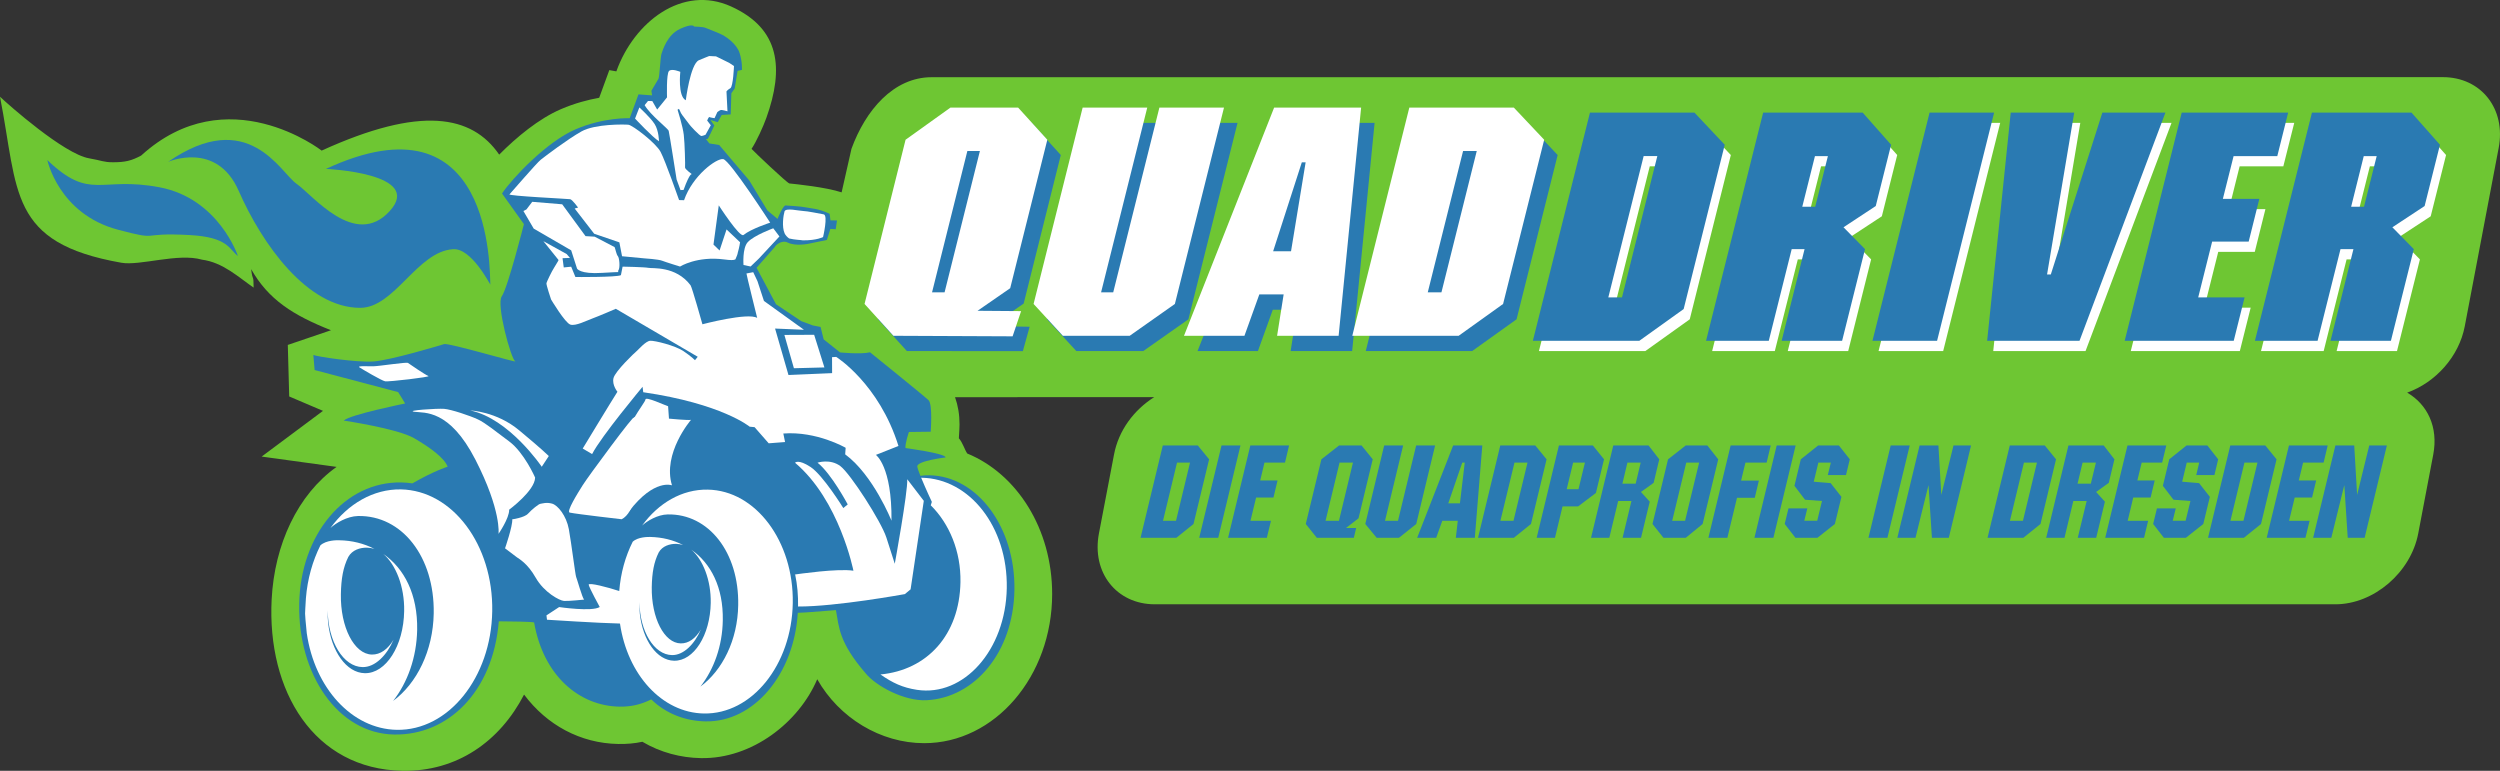
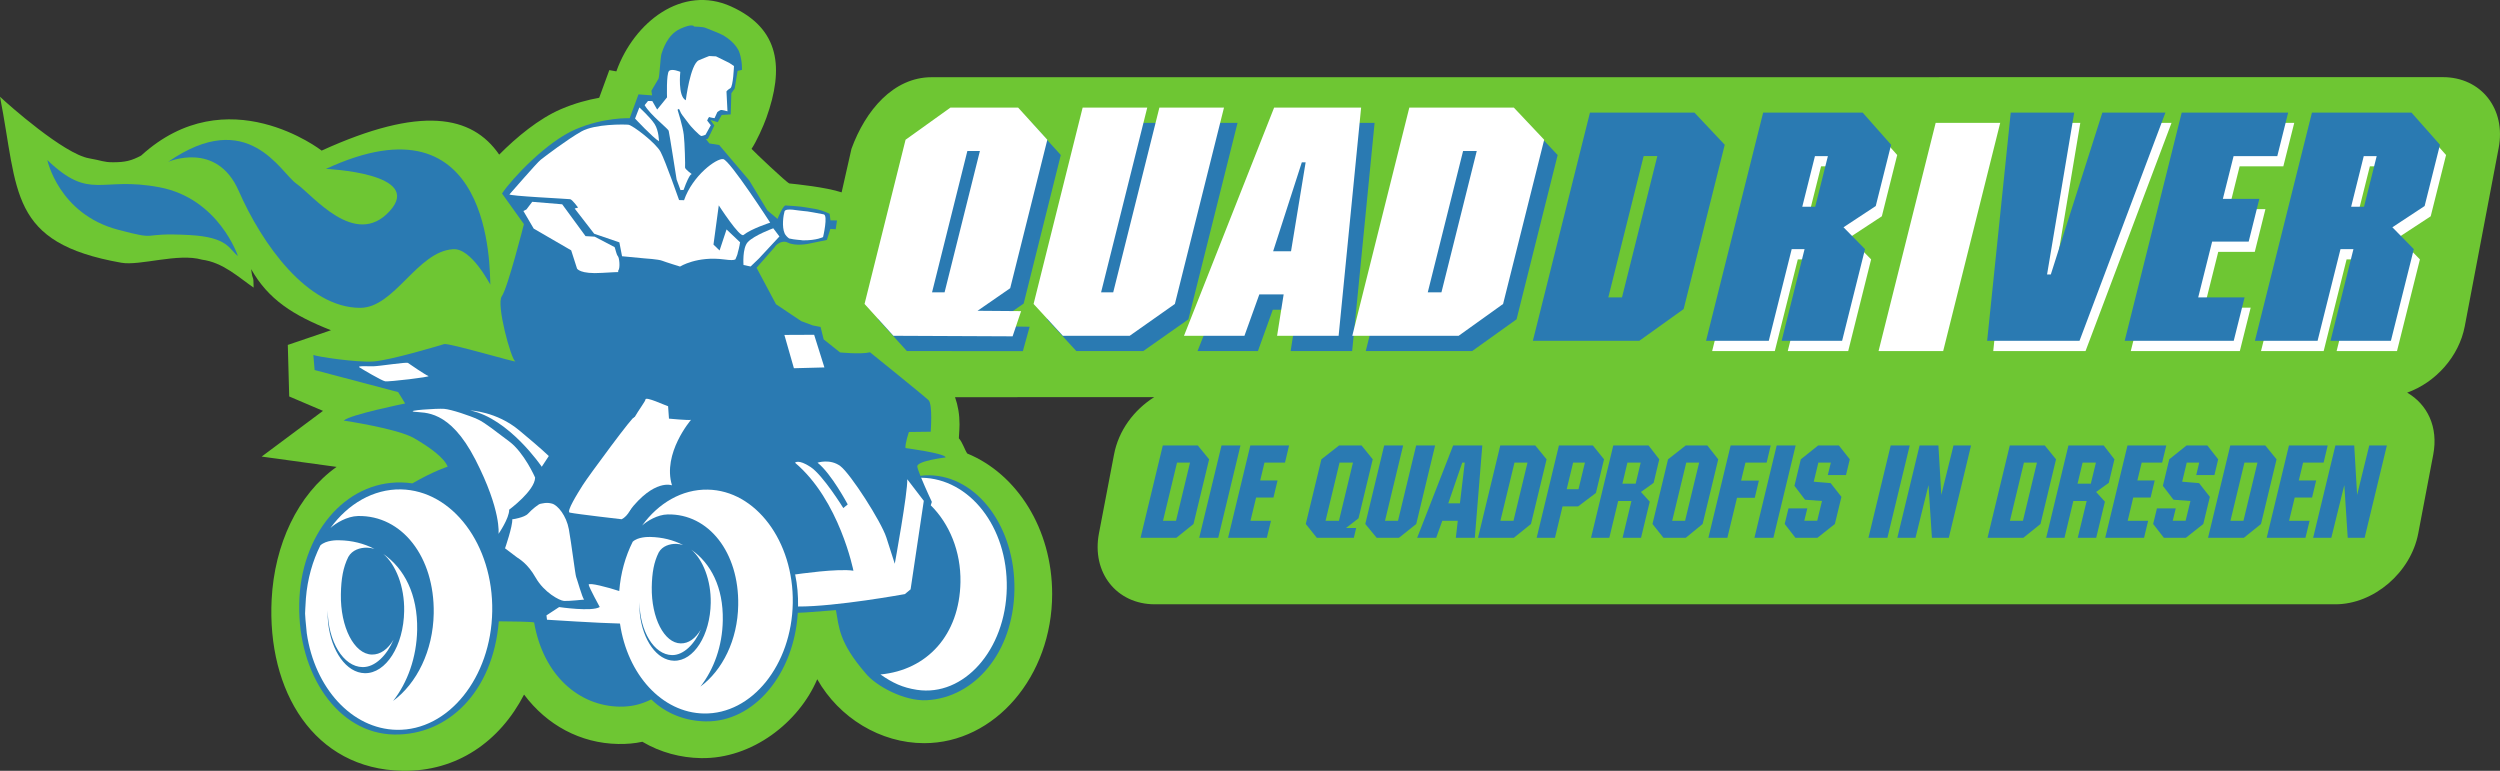
<svg xmlns="http://www.w3.org/2000/svg" version="1.1" id="Ebene_1" x="0px" y="0px" width="372.998px" height="115.003px" viewBox="0 0 372.998 115.003" enable-background="new 0 0 372.998 115.003" xml:space="preserve">
  <rect x="0" y="0" width="372.998" height="115.003" fill="#333333" stroke="none" />
  <g>
    <path fill="#6EC633" d="M121.93,101.34c-2.73,6.43-9.72,11.91-17.35,11.77c-2.98-0.049-6.02-0.83-8.74-2.439   c-1.14,0.25-2.33,0.35-3.6,0.33c-5.65-0.1-10.66-2.83-14.05-7.37c-3.62,7.011-10.04,11.511-18.14,11.37   c-13.22-0.24-20.22-11.891-19.52-25.58c0.42-8.16,3.86-15.62,9.69-19.76l-11.18-1.54l9.15-6.82l-5.04-2.149l-0.21-7.69l6.44-2.19   c-5.64-2.24-9.32-4.55-11.91-9.12c0.24,2.03,0.36,0.64,0.37,2.76c-2.26-1.55-4.57-3.76-7.71-4.17c-3.55-1.03-9.25,0.95-12.02,0.46   C1.23,36.23,2.78,28.63,0,14.43c1.25,1.2,9.58,8.56,13.29,9.19c1.91,0.33,2.14,0.59,3.57,0.59c1.83,0,2.76-0.23,4.2-1   c12.86-11.71,26.93-0.74,26.93-0.74c14.78-6.73,22.42-5.31,26.49,0.6c2.59-2.61,5.92-5.37,9.23-6.79c2.08-0.89,4.05-1.4,5.69-1.69   l1.51-4.13l1.05,0.19c2.62-7.35,9.84-12.99,17.13-9.68c7.34,3.33,7.87,9.28,5.26,16.59c-0.46,1.3-1.5,3.58-2.22,4.65   c0.38,0.43,5.22,5.03,5.64,5.16c0.91,0.09,5.5,0.56,7.8,1.33l1.47-6.5c2.08-5.71,6.25-10.68,11.96-10.68l225.471-0.01   c5.709,0,9.449,4.73,8.329,10.57l-5.06,26.61c-0.86,4.53-4.381,8.39-8.59,9.89c3.02,1.76,4.67,5.13,3.89,9.24l-2.24,11.77   c-1.11,5.84-6.649,10.57-12.36,10.57H172.3c-5.71,0-9.45-4.73-8.34-10.57l2.25-11.77c0.67-3.57,2.95-6.65,6-8.57l-29.72,0.01   c0.44,1.24,0.67,2.561,0.67,4.07c0,0.359-0.04,1.13-0.1,2.061c0.58,0.659,0.85,1.68,1.25,2.27c7.43,3.05,12.67,11.26,12.67,20.96   c0,12.29-8.55,22.26-19.1,22.26C131.38,110.88,125.19,107.109,121.93,101.34z" />
-     <path fill-rule="evenodd" clip-rule="evenodd" fill="#FFFFFF" d="M242.91,45.9h-2.04l5.271-21.08h2.039L242.91,45.9z    M252.109,47.64l6.131-24.51l-4.53-4.8h-15.58l-8.521,34.05h15.871L252.109,47.64z" />
    <path fill-rule="evenodd" clip-rule="evenodd" fill="#FFFFFF" d="M271.74,32.37h-1.93l1.89-7.55h1.92L271.74,32.37z M275.75,52.38   l3.42-13.68l-3.21-3.27l4.81-3.16l2.291-9.14l-4.24-4.8h-14.86l-8.51,34.05h9.35l3.431-13.68h1.92l-3.42,13.68H275.75z" />
    <polygon fill="#FFFFFF" points="289.92,52.38 298.43,18.33 288.8,18.33 280.279,52.38  " />
    <polygon fill="#FFFFFF" points="323.99,18.33 314.58,18.33 306.891,42.48 306.33,42.48 310.38,18.33 300.91,18.33 297.391,52.38    311.16,52.38  " />
    <polygon fill="#FFFFFF" points="334.18,52.38 335.8,45.9 328.88,45.9 330.96,37.58 336.41,37.58 338,31.2 332.561,31.2    334.15,24.82 340.67,24.82 342.3,18.33 326.42,18.33 317.91,52.38  " />
    <path fill-rule="evenodd" clip-rule="evenodd" fill="#FFFFFF" d="M353.62,32.37h-1.931l1.891-7.55h1.93L353.62,32.37z    M357.63,52.38l3.42-13.68l-3.21-3.27l4.82-3.16l2.29-9.14l-4.25-4.8H345.85l-8.51,34.05h9.35l3.42-13.68h1.931l-3.42,13.68H357.63   z" />
    <path fill="#2A7AB2" d="M48.63,25.2c0,0,14.71,0.62,9.5,6.31c-5.17,5.64-11.47-2.42-13.9-4.1c-2.42-1.68-7.16-11.55-19.15-3.26   c0,0,7.24-3.19,10.53,4.32c3.47,7.92,10.23,17.47,18.14,17.46c5.13-0.01,8.49-8.41,13.85-8.75c2.75-0.2,5.51,5.29,5.56,5.28   C73.03,40.34,73.61,13.61,48.63,25.2z" />
    <path fill="#2A7AB2" d="M23.79,27.94c-8.88-1.68-10.27,2.11-16.73-4.06c0,0,1.71,8.06,10.53,10.39c6.59,1.75,2.85,0.37,10.69,0.8   c5.77,0.31,5.89,2.11,7.21,3.12C35.52,38.24,32.67,29.62,23.79,27.94z" />
    <path fill="#2A7AB2" d="M74.42,92.7c1.75,0.01,4.87,0.05,5.27,0.17c1.39,8.01,6.79,12.45,12.7,12.56c1.77,0.03,3.21-0.31,4.78-1.08   c2.19,2.141,5.12,3.23,8.1,3.28c7.21,0.13,13.21-7.04,13.76-16.2l1.25-0.06l4.44-0.341c0.47,2.561,0.43,4.781,4.4,9.391   c1.5,1.891,5.78,4.23,9.14,4.051c7.15-0.371,12.94-7.131,13.09-16.451c0.16-9.319-5.51-16.979-12.67-17.109   c-0.46-0.01-0.9,0.02-1.36,0.08c-0.25-0.631-0.44-1.16-0.46-1.391c-0.08-0.84,4.22-1.35,4.22-1.35c0.01-0.609-5.98-1.4-5.98-1.4   c-0.09-0.66,0.51-2.399,0.51-2.399l3.25-0.04c0,0,0.32-4.08-0.32-4.7c-0.63-0.62-8.73-7.15-8.73-7.15   c-1.37,0.33-4.47,0.02-4.47,0.02l-2.45-1.95l-0.46-1.85l-1.17-0.23l-1.72-0.64l-3.76-2.52l-2.9-5.44l2.73-3.11   c0.06-0.21,1.02-1.11,1.92-0.65c1.2,0.6,3.17,0.16,3.17,0.16l2.67-0.55l0.52-1.65l0.8,0.05l0.19-1.31l-0.97-0.01l-0.13-0.99   c-1.85-0.84-2.61-0.75-3.41-0.93c-0.82-0.18-3.07-0.3-3.07-0.3c-0.42-0.23-1.29,2-1.29,2l-1.51-1.26l-2.72-4.49l-4.48-5.28   l-1.46-0.23l-0.51-0.64l0.28-0.05l0.41-0.8l0.56-1.19L106,17.9l1.09,0.33l0.59-1.08l1.34-0.08l0.1-3.17l0.49-0.68l0.44-2.65   l0.65-0.14c0,0,0.07-1.24-0.36-2.54c-0.42-1.3-1.87-2.29-2.41-2.61c-0.54-0.31-2.32-0.98-2.71-1.14c-0.39-0.15-1.66-0.18-1.66-0.18   s-0.14-0.55-2.08,0.34c-1.94,0.89-2.6,3.19-2.78,3.71c-0.18,0.52-0.29,3.47-0.46,3.75l-1.05,1.78l0.1,0.69l-2.03-0.15l-1.31,3.56   c0,0-3.79-0.18-8.07,1.65c-4.28,1.84-9.41,7.24-10.98,9.58l3.27,4.57c0,0-2.43,9.56-3.3,10.76c-0.87,1.2,1.37,9.34,1.99,9.7   c0.61,0.36-9.92-2.78-10.6-2.56c-0.69,0.22-7.97,2.4-10.52,2.59c-2.55,0.18-8.48-0.73-8.99-0.97l0.19,2.25L59.4,58.5   c0,0,0.93,1.471,1.04,1.7c0,0-8.18,1.649-9.16,2.55c0,0,8.02,1.189,10.49,2.62c2.47,1.43,4.53,2.97,5.02,4.26   c0,0-2.03,0.62-5.26,2.49c-0.53-0.08-1.12-0.13-1.67-0.14c-8.39-0.15-15.05,7.72-15.22,18.18c-0.18,10.449,5.77,19.279,14.15,19.43   C66.82,109.74,73.56,103.24,74.42,92.7z" />
    <path fill="#FFFFFF" d="M95.39,16.03l-0.64,1.66c0,0,2.62,2.81,3.57,3.39c0,0-0.02-1.59-0.65-2.57   C97.04,17.52,95.39,16.03,95.39,16.03z" />
    <path fill="#FFFFFF" d="M104.57,93.92c-0.93,2.18-2.58,3.85-4.31,3.82c-2.68-0.051-4.8-3.54-4.85-7.881   c0,0.591-0.01,1.15,0.05,1.711c0.44,3.959,2.55,6.97,5.11,7.01c2.94,0.061,5.39-3.801,5.47-8.62c0.06-3.42-1.18-6.489-2.9-7.95   c2.91,2.02,4.79,5.61,4.7,10.54c-0.06,3.87-1.35,7.351-3.34,9.89c3.29-2.43,5.56-6.949,5.64-12.16   c0.14-7.869-4.41-13.649-10.52-13.529c-1.53,0.029-3.07,0.98-3.82,1.66c2.43-3.35,5.95-5.43,9.79-5.36   c7.16,0.12,12.85,7.71,12.69,16.931c-0.16,9.229-6.1,16.6-13.26,16.47c-6.26-0.11-11.41-5.82-12.52-13.421   c-3.07-0.059-10.89-0.569-10.89-0.569l-0.08-0.649l1.89-1.24c0,0,4.91,0.729,6.06-0.01c0,0-1.54-2.801-1.65-3.32   c-0.07-0.391,2.94,0.4,4.56,0.939c0.21-2.699,0.92-5.189,2.01-7.359c0.8-0.74,2.31-0.711,2.61-0.711   c1.79,0.041,3.42,0.44,4.9,1.201c-0.31-0.101-0.72-0.16-1.04-0.17c-0.94-0.011-2.04,0.31-2.59,1.279c-0.73,1.46-1,3.051-1.04,5.18   c-0.07,4.59,1.86,8.351,4.32,8.391C102.72,96.02,103.77,95.27,104.57,93.92z" />
    <path fill="#FFFFFF" d="M131.36,100.63c1.84,1.271,3.3,1.96,5.44,2.29c7.01,1.07,13.25-5.96,13.41-15.17s-5.6-16.34-12.68-16.471   h-0.09c0.64,1.57,1.59,3.601,1.59,3.601l-0.16,0.511c2.78,2.75,4.51,6.879,4.43,11.459C143.16,94.74,138.33,99.971,131.36,100.63z" />
    <path fill-rule="evenodd" clip-rule="evenodd" fill="#FFFFFF" d="M104.26,8.99c0.35-0.16,1.55-0.63,1.55-0.63l1.02,0.05l1.97,0.97   l0.71,0.47c0,0-0.12,3.07-0.54,3.31c-0.41,0.23-0.58,0.48-0.58,0.48l0.15,2.97c0,0-0.85-0.26-1.02-0.19   c-0.17,0.06-0.49,0.3-0.49,0.3l-0.42,0.91c0,0-0.61-0.08-0.75-0.16c-0.13-0.07-0.35,0.52-0.35,0.52l0.54,0.7l-0.78,1.41   c0,0-0.34,0.16-0.61,0.19c-0.27,0.03-1.79-1.65-1.86-1.79c-0.07-0.14-1.17-1.49-1.2-1.63c-0.04-0.14-0.3-0.63-0.3-0.63l-0.21,0.13   c0,0,0.79,2.49,0.93,3.75c0.15,1.27,0.23,4.62,0.19,4.87c-0.03,0.24,1.04,1.02,1.04,1.02s-0.26-0.44-1.26,2.33l-0.46,0.02   l-0.58-1.58c0,0-1.08-6.9-1.18-7.25c-0.09-0.35-2.73-2.35-3.59-3.84l0.5-0.62l0.64,0.01l0.73,1.27l1.47-1.82   c0,0-0.12-3.53,0.3-3.94c0.43-0.41,1.68,0.13,1.68,0.13s-0.4,3.65,0.82,4.24C102.32,14.96,102.99,9.59,104.26,8.99z" />
-     <path fill-rule="evenodd" clip-rule="evenodd" fill="#FFFFFF" d="M112.38,40.61l0.63,1.33l0.97,2.96l5.97,4.3l-4.31-0.18l2,6.93   l6.51-0.28l-0.01-2.38l0.62-0.04c0,0,6.39,3.99,9.29,13.29l-3.37,1.33c0,0,2.41,1.67,2.33,9.819c0,0-2.72-6.819-6.91-9.899   l0.07-0.979c0,0-4.31-2.511-9.3-2.131l0.26,1.271l-2.44,0.19l-2.11-2.41l-0.73-0.07c0,0-4.14-3.43-15.88-5.141l-0.1-0.81   c0,0-6.19,7.41-7.53,10.04l-1.4-0.83c0,0,4.37-7.21,5.18-8.47c0,0-0.83-1-0.59-2.03c0.25-1.04,3.18-3.82,3.47-4.05   c0.28-0.23,1.33-1.48,2.01-1.53c0.68-0.04,3.72,0.71,4.95,1.54s1.73,1.36,1.73,1.36l0.41-0.51l-12.22-7.16c0,0-2.57,1.11-3.48,1.44   c-0.91,0.33-2.51,1.17-3.3,0.92c-0.79-0.24-2.88-3.75-2.88-3.75s-0.75-2.21-0.69-2.44c0.06-0.23,0.76-1.72,1.17-2.35   c0.41-0.63,0.64-1.09,0.64-1.09l-2.27-2.82l3.47,1.92l0.5,0.58l-1.11,0.04l0.18,1.38l1.11-0.11l0.63,1.54c0,0,6.22,0.05,6.79-0.28   l0.25-1.27c0,0,3.28,0.06,3.85,0.18c0.56,0.13,4.08-0.33,6.29,2.6c0.22,0.29,1.77,5.82,1.77,5.82s6.77-1.79,8.17-0.95   c0,0-1.65-6.63-1.6-6.63L112.38,40.61z" />
    <path fill="#FFFFFF" d="M110.93,39.54c0,0-0.2-2.51,0.64-3.42c0.95-1.02,3.8-2.06,3.8-2.06l0.92,1.22l-3.08,3.31l-1.22,1.17   L110.93,39.54z" />
    <path fill="#FFFFFF" d="M96.3,59.609c0-0.51,2.94,0.881,3.38,1l0.13,1.851c0,0,2.9,0.28,3.29,0.181c0,0-4.3,4.989-2.84,9.77   c0,0-2.63-1.051-6.4,3.869c0,0-0.77-5.359-0.93-8.779C92.76,64.08,96.29,60.12,96.3,59.609z" />
    <path fill="#FFFFFF" d="M94.55,62.37c1.34-2.05,2.03,13.22-1.8,15.101c0,0-6.57-0.75-7.74-0.99c-0.57-0.11,1.18-2.891,1.93-4.09   C87.68,71.189,94.93,61.37,94.55,62.37z" />
    <path fill="#FFFFFF" d="M82.37,75.141c0.84,0.229,2.13,1.789,2.5,3.81c0.37,2.01,0.97,6.88,1.09,7.13   c0.12,0.26,0.92,3.15,1.19,3.38c0,0-2.32,0.24-3,0.2c-0.68-0.051-2.97-1.27-4.22-3.46c-1.24-2.19-2.52-2.83-2.82-3.06l-1.76-1.33   c0,0,1.15-3.311,1.08-4.33c0,0,1.8-0.24,2.35-0.84c0.55-0.611,1.59-1.451,1.84-1.471C80.87,75.141,81.52,74.9,82.37,75.141z" />
    <path fill="#FFFFFF" d="M60.87,54.15c0.22,0.16,2.63,1.81,3.05,1.95s-5.93,0.89-6.46,0.79c-0.53-0.1-3.43-1.82-3.83-2.08   c-0.39-0.25,1.18-0.16,2.06-0.16C56.57,54.64,60.65,53.99,60.87,54.15z" />
    <path fill="#FFFFFF" d="M61.84,61.439c1.47,0.201,5.21-0.43,9.1,7.16s3.44,11.051,3.44,11.051s1.62-2.34,1.59-3.61   c0,0,3.84-2.83,3.87-4.79c0,0-1.63-3.73-3.87-5.391c-2.23-1.659-3.52-2.729-4.64-3.27s-4.05-1.52-5.07-1.59   C65.24,60.92,60.37,61.24,61.84,61.439z" />
    <path fill="#FFFFFF" d="M81.88,68.04l-1.05,1.601c0,0-4.86-7.201-10.67-8.4c0,0,3.91,0.13,7.31,2.97   C80.88,67.04,81.88,68.04,81.88,68.04z" />
    <path fill="#FFFFFF" d="M98.79,38.9c0.56,0.22,2.67,0.87,2.67,0.87s2.53-1.6,6.6-1.06c0.9,0.12,1.42,0.13,1.66-0.01   c0.2-0.51,0.31-0.66,0.37-1.06c0.2-0.63,0.33-1.49,0.33-1.49l-2.02-1.92l-1.04,3.14l-0.91-0.88l0.79-5.85c0,0,3.14,4.87,3.69,4.42   c1.16-0.94,3.98-1.84,3.98-1.84s-6.01-9.3-7-9.48c-1-0.17-4.58,2.45-5.85,6.13l-0.74-0.02c0,0-2.04-5.83-2.76-7.19   c-0.72-1.36-4.19-3.99-4.8-4.05c-0.61-0.06-4.98-0.14-7.01,1c-2.04,1.14-5.45,3.73-6.07,4.22c-0.62,0.49-4.4,4.9-4.66,5.16   c-0.26,0.25,8.71,0.67,9.05,0.73c0.33,0.06,1.18,1.25,1.18,1.25l-0.51,0.14l2.91,3.76l3.76,1.29l0.4,2.07l3.37,0.32   C96.18,38.55,98.24,38.68,98.79,38.9z" />
    <path fill="#FFFFFF" d="M118.55,85.721c0.49-0.07,6.49-0.941,8.78-0.57c0,0-2.07-10.51-8.71-16.11c0,0,0.45-0.59,2.31,0.63   c1.86,1.221,4.89,6.13,4.89,6.13l0.66-0.54c0,0-2.45-4.619-4.51-6.23c0,0,1.89-0.629,3.41,0.511c1.52,1.149,6.08,8.25,6.86,10.64   c0.78,2.391,1.26,3.93,1.26,3.93s1.96-10.719,1.86-12.609l2.47,3.221l-1.97,13.209L135,88.641c0,0-10.29,1.879-15.93,1.85   c0.03-1.641-0.11-3.25-0.43-4.76L118.55,85.721z" />
    <polygon fill="#FFFFFF" points="121.47,49.95 117.03,49.97 118.45,54.94 123,54.82  " />
    <path fill="#FFFFFF" d="M122.8,35.37c0,0-0.94,0.51-3.01,0.49c-0.32-0.07-1.14-0.06-2.05-0.28c-0.25-0.17-0.55-0.48-0.67-0.75   c-0.45-0.98-0.19-2.73-0.02-3.29c0.17-0.58,2.2-0.07,2.79-0.06c0.59,0.01,2.36,0.38,3.05,0.5C123.58,32.09,122.8,35.37,122.8,35.37   z" />
    <path fill="#FFFFFF" d="M79.41,30.11l-0.87,1.14l-0.45,0.23l1.54,2.63l5.59,3.24l0.87,2.71c0,0,0.38,0.88,3.79,0.65   c3.4-0.23,2.09,0.04,2.38-0.36c0.29-0.4,0.15-1.91-0.08-2.14c-0.22-0.24-0.37-1.11-0.48-1.34l-2.98-1.56l-1.36-0.08l-3.48-4.75   L79.41,30.11z" />
    <path fill="#FFFFFF" d="M58.72,95.439c-1,2.34-2.77,4.131-4.63,4.09c-2.87-0.049-5.14-3.799-5.2-8.449   c-0.01,0.63-0.01,1.22,0.06,1.83c0.47,4.25,2.72,7.48,5.48,7.529c3.15,0.061,5.79-4.09,5.87-9.26c0.07-3.67-1.26-6.97-3.12-8.539   c3.14,2.17,5.15,6.029,5.06,11.33c-0.08,4.149-1.45,7.889-3.59,10.609c3.53-2.609,5.96-7.46,6.06-13.061   c0.14-8.439-4.74-14.66-11.3-14.529c-1.64,0.039-3.3,1.06-4.11,1.789c2.62-3.6,6.4-5.829,10.51-5.76   c7.7,0.141,13.8,8.28,13.63,18.181c-0.16,9.909-6.54,17.829-14.24,17.69c-6.71-0.121-12.25-6.25-13.43-14.41   c-0.36-3.801-0.27-2.291-0.13-5.211c0.23-2.899,1-5.58,2.16-7.899c0.87-0.8,2.48-0.771,2.81-0.761   c1.92,0.031,3.66,0.471,5.25,1.281c-0.32-0.101-0.77-0.17-1.11-0.181c-1.01-0.01-2.19,0.33-2.78,1.38   c-0.78,1.561-1.07,3.27-1.11,5.561c-0.09,4.93,1.99,8.959,4.63,9.01C56.74,97.68,57.86,96.88,58.72,95.439z" />
    <path fill-rule="evenodd" clip-rule="evenodd" fill="#2A7AB2" d="M175.46,77.7h-1.94l2.09-8.681h1.94L175.46,77.7z M178.07,78.18   l2.33-9.65l-1.69-2.069h-5.22l-3.32,13.78h5.34L178.07,78.18z M181.76,80.24l3.32-13.78h-2.83l-3.33,13.78H181.76z M189.01,80.24   l0.62-2.54h-3.06l0.84-3.47H190l0.609-2.541h-2.59l0.641-2.67h3.061l0.609-2.56h-5.78l-3.32,13.78H189.01z M199.77,77.7h-2   l2.09-8.681h2L199.77,77.7z M201.99,80.24l0.35-1.461h-1.52l1.869-1.449l2.121-8.801l-1.67-2.069h-3.351l-2.64,2.069l-2.33,9.65   l1.65,2.061H201.99z M211.3,78.18l2.82-11.72h-2.83l-2.71,11.24h-1.939l2.709-11.24h-2.83L203.7,78.18l1.7,2.061h3.32L211.3,78.18z    M217.82,75.1h-1.74l2.09-6.08h0.37L217.82,75.1z M220.04,80.24l1.12-13.78h-4.35l-5.371,13.78h2.84l0.91-2.54h2.311l-0.29,2.54   H220.04z M225.811,77.7h-1.951l2.101-8.681h1.94L225.811,77.7z M228.42,78.18l2.33-9.65l-1.689-2.069h-5.221l-3.32,13.78h5.34   L228.42,78.18z M235.51,72.99h-1.76l0.96-3.971h1.761L235.51,72.99z M238.109,73.55l1.211-5.021l-1.67-2.069h-5.061l-3.32,13.78   H232l1.13-4.69h2.33L238.109,73.55z M244.04,72.16h-1.979l0.75-3.141h1.979L244.04,72.16z M244.84,80.24l1.301-5.391L244.83,73.4   l1.891-1.36l0.84-3.511l-1.601-2.069h-5.26l-3.32,13.78h2.729l1.32-5.49h1.98l-1.32,5.49H244.84z M251.41,77.7h-1.92l2.1-8.681   h1.92L251.41,77.7z M254.029,78.18l2.33-9.65l-1.629-2.069h-3.221l-2.64,2.069l-2.32,9.65l1.64,2.061h3.32L254.029,78.18z    M263.58,69.02l0.609-2.56h-5.979l-3.319,13.78h2.83l1.439-5.971h2.65l0.609-2.56h-2.65l0.65-2.69H263.58z M264.59,80.24   l3.32-13.78h-2.83l-3.32,13.78H264.59z M273.76,78.18l0.98-4.05l-1.61-2.05l-2.521-0.21l0.69-2.851h1.86l-0.45,1.86h2.71   l0.57-2.351l-1.631-2.069h-3.09l-2.59,2.069l-0.949,3.961l1.58,2.07l2.529,0.189l-0.71,2.95h-1.93l0.45-1.841h-2.811l-0.561,2.32   l1.601,2.061h3.28L273.76,78.18z M281.6,80.24l3.33-13.78h-2.84l-3.32,13.78H281.6z M290.76,80.24l3.32-13.78h-2.62l-1.819,7.38   l-0.431-7.38h-2.81l-3.32,13.78h2.71l1.94-7.87l0.51,7.87H290.76z M301.82,77.7h-1.94l2.091-8.681h1.939L301.82,77.7z    M304.439,78.18l2.32-9.65l-1.68-2.069h-5.221l-3.319,13.78h5.34L304.439,78.18z M311.95,72.16h-1.979l0.75-3.141h1.989   L311.95,72.16z M312.75,80.24l1.3-5.391l-1.31-1.449l1.89-1.36l0.841-3.511l-1.601-2.069h-5.261l-3.319,13.78h2.729l1.32-5.49h1.99   L310,80.24H312.75z M319.891,80.24l0.609-2.54h-3.05l0.829-3.47h2.591l0.61-2.541h-2.59l0.649-2.67h3.05l0.62-2.56h-5.79   l-3.32,13.78H319.891z M328.73,78.18l0.979-4.05l-1.61-2.05l-2.52-0.21l0.68-2.851h1.86l-0.44,1.86h2.711l0.56-2.351l-1.62-2.069   h-3.1l-2.58,2.069l-0.95,3.961l1.579,2.07l2.531,0.189l-0.721,2.95h-1.92l0.45-1.841h-2.81l-0.561,2.32l1.6,2.061h3.28   L328.73,78.18z M334.721,77.7h-1.941l2.091-8.681h1.94L334.721,77.7z M337.34,78.18l2.32-9.65l-1.68-2.069h-5.221l-3.32,13.78h5.34   L337.34,78.18z M343.971,80.24l0.619-2.54h-3.061l0.841-3.47h2.59l0.61-2.541h-2.59l0.64-2.67h3.06l0.61-2.56h-5.78l-3.32,13.78   H343.971z M352.8,80.24l3.32-13.78h-2.63l-1.811,7.38l-0.43-7.38h-2.811l-3.319,13.78h2.71l1.939-7.87l0.51,7.87H352.8z" />
    <polygon fill="#2A7AB2" points="177.31,47.64 184.64,18.33 175,18.33 168.11,45.9 166.29,45.9 173.18,18.33 163.55,18.33    156.22,47.64 160.59,52.38 170.57,52.38  " />
    <path fill-rule="evenodd" clip-rule="evenodd" fill="#2A7AB2" d="M194.63,39.77h-2.659l4.279-13.27h0.57L194.63,39.77z    M201.74,52.38l3.35-34.05h-12.98L178.67,52.38h9.01l2.221-6.17h3.629l-0.969,6.17H201.74z" />
    <path fill-rule="evenodd" clip-rule="evenodd" fill="#2A7AB2" d="M217.07,45.9h-2.041l5.271-21.08h2.04L217.07,45.9z M226.27,47.64   l6.131-24.51l-4.53-4.8h-15.58l-8.521,34.05h15.871L226.27,47.64z" />
    <path fill-rule="evenodd" clip-rule="evenodd" fill="#2A7AB2" d="M242,44.37h-2.04l5.271-21.08h2.039L242,44.37z M251.2,46.11   l6.13-24.51l-4.52-4.8h-15.59L228.7,50.85h15.88L251.2,46.11z" />
    <path fill-rule="evenodd" clip-rule="evenodd" fill="#2A7AB2" d="M270.83,30.84h-1.93l1.89-7.55h1.931L270.83,30.84z M274.84,50.85   l3.42-13.68l-3.21-3.26l4.81-3.17l2.291-9.14l-4.24-4.8h-14.85l-8.521,34.05h9.36l3.42-13.68h1.92l-3.42,13.68H274.84z" />
-     <polygon fill="#2A7AB2" points="289.01,50.85 297.52,16.8 287.891,16.8 279.37,50.85  " />
    <polygon fill="#2A7AB2" points="323.08,16.8 313.67,16.8 305.98,40.95 305.42,40.95 309.471,16.8 300,16.8 296.48,50.85    310.26,50.85  " />
    <polygon fill="#2A7AB2" points="333.27,50.85 334.891,44.37 327.971,44.37 330.05,36.05 335.5,36.05 337.09,29.67 331.65,29.67    333.25,23.29 339.77,23.29 341.391,16.8 325.51,16.8 317,50.85  " />
    <path fill-rule="evenodd" clip-rule="evenodd" fill="#2A7AB2" d="M352.71,30.84h-1.92l1.88-7.55h1.93L352.71,30.84z M356.721,50.85   l3.42-13.68l-3.201-3.26l4.811-3.17l2.29-9.14l-4.25-4.8h-14.851l-8.51,34.05h9.35l3.421-13.68h1.93l-3.42,13.68H356.721z" />
    <polygon fill="#FFFFFF" points="175.29,45.35 182.62,16.05 172.98,16.05 166.09,43.62 164.28,43.62 171.17,16.05 161.53,16.05    154.21,45.35 158.58,50.1 168.55,50.1  " />
    <path fill-rule="evenodd" clip-rule="evenodd" fill="#FFFFFF" d="M192.62,37.49h-2.67l4.28-13.27h0.569L192.62,37.49z    M199.721,50.1l3.359-34.05H190.1L176.65,50.1h9.02l2.221-6.18h3.629l-0.979,6.18H199.721z" />
    <path fill-rule="evenodd" clip-rule="evenodd" fill="#FFFFFF" d="M215.061,43.62h-2.041l5.271-21.09h2.04L215.061,43.62z    M224.26,45.35l6.131-24.5l-4.531-4.8h-15.59l-8.51,34.05h15.87L224.26,45.35z" />
    <path fill-rule="evenodd" clip-rule="evenodd" fill="#2A7AB2" d="M142.94,45.9h-1.87l5.27-21.08h1.88L142.94,45.9z M152.61,52.39   l1.01-3.64l-5.75-0.09l4.86-3.37l5.54-22.16l-4.35-4.8h-10.09l-6.7,4.8L131,47.64l4.31,4.74L152.61,52.39z" />
    <path fill-rule="evenodd" clip-rule="evenodd" fill="#FFFFFF" d="M140.93,43.62h-1.87l5.27-21.09h1.87L140.93,43.62z M151.08,50.18   l1.27-3.76l-6.5-0.05l4.87-3.37l5.54-22.15l-4.36-4.8h-10.09l-6.7,4.8l-6.12,24.5l4.31,4.75L151.08,50.18z" />
  </g>
</svg>